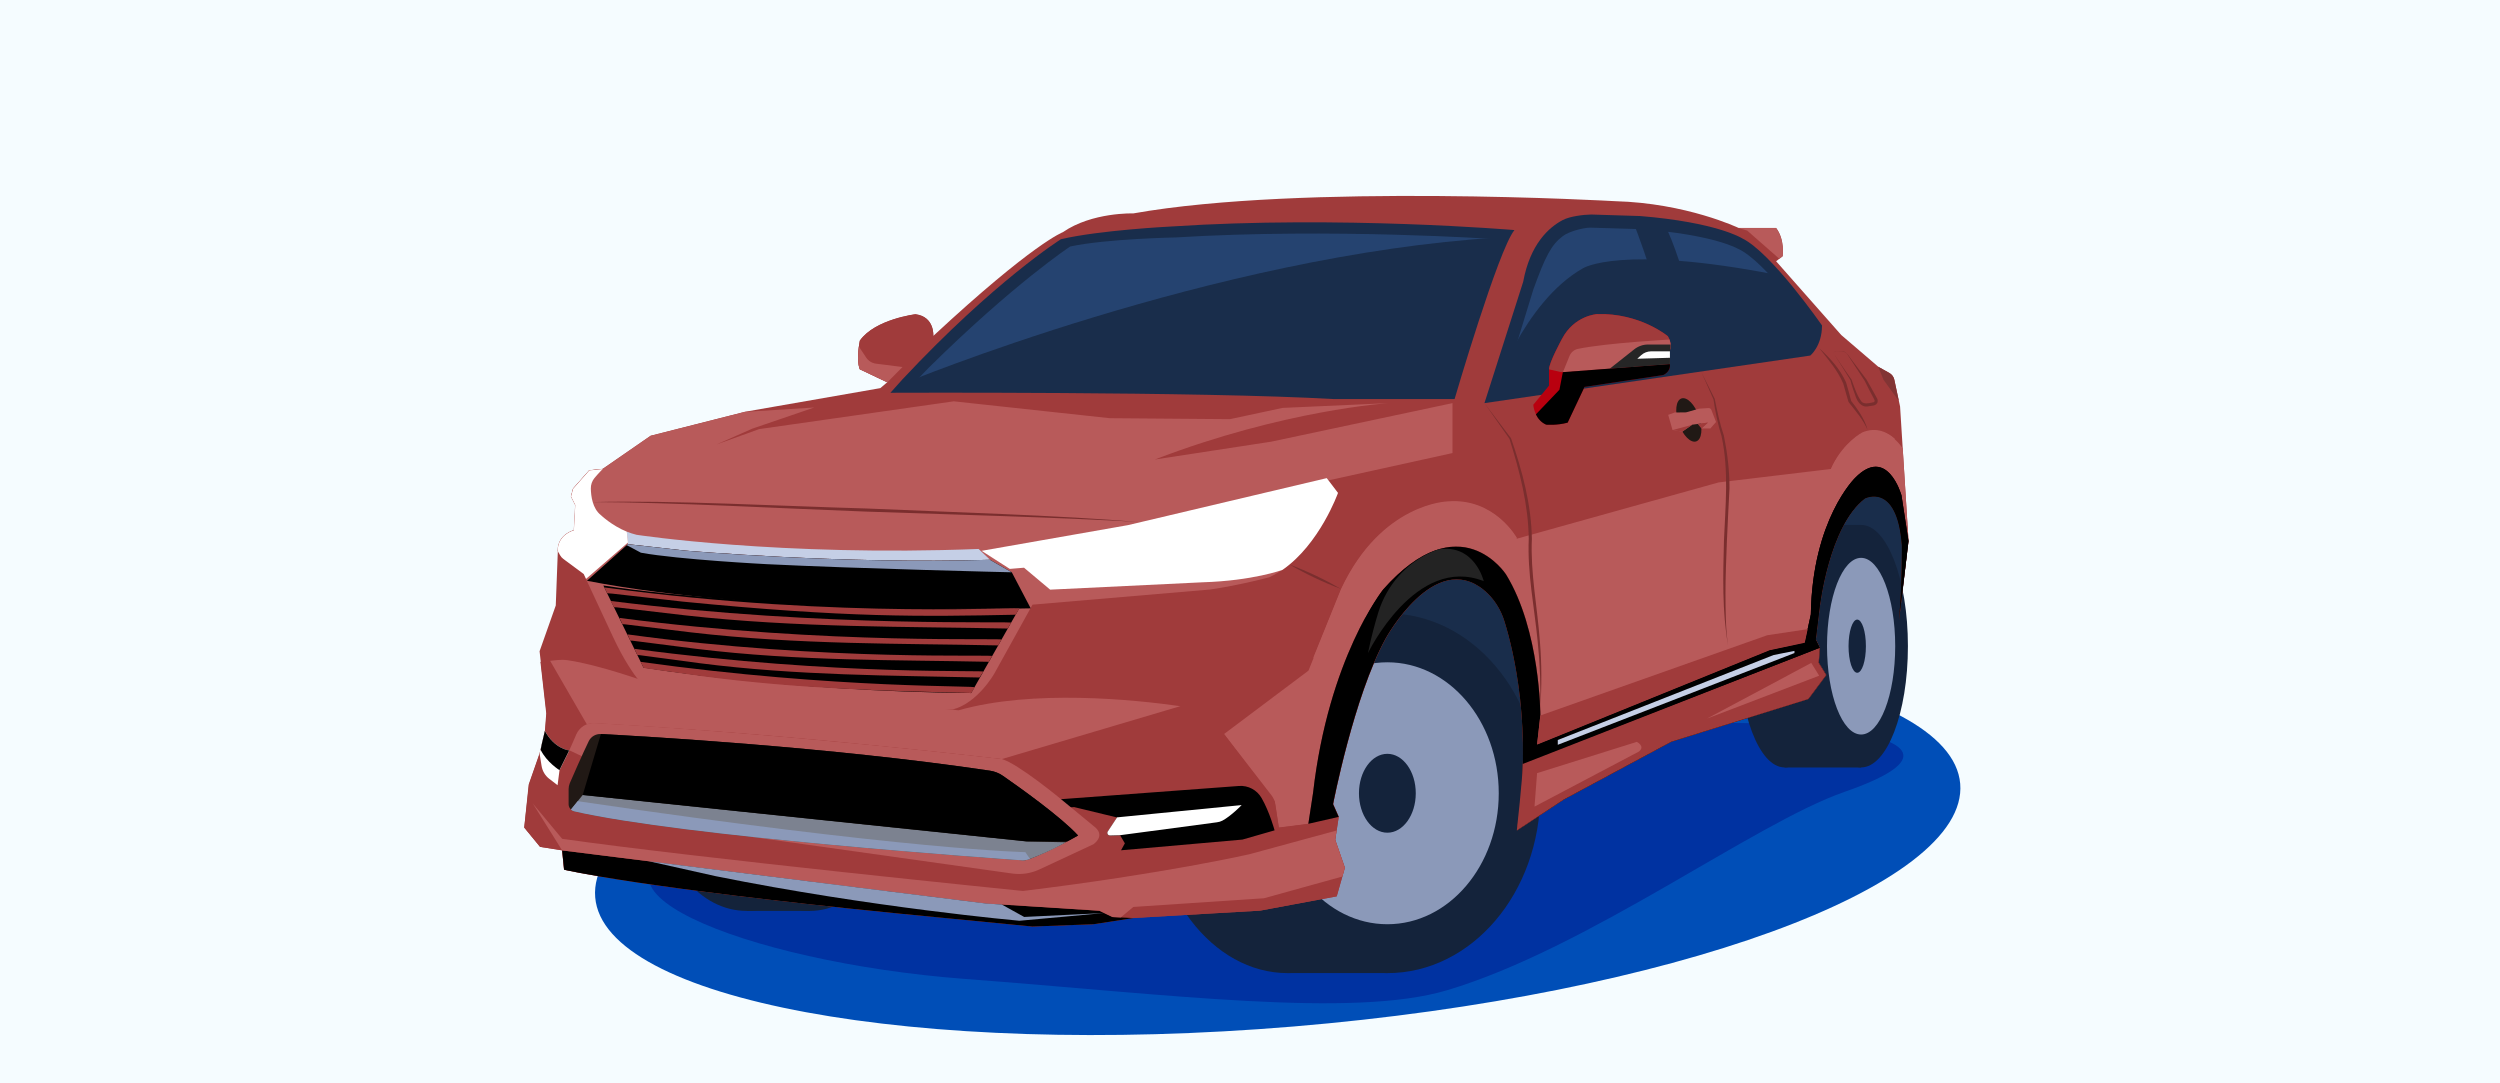
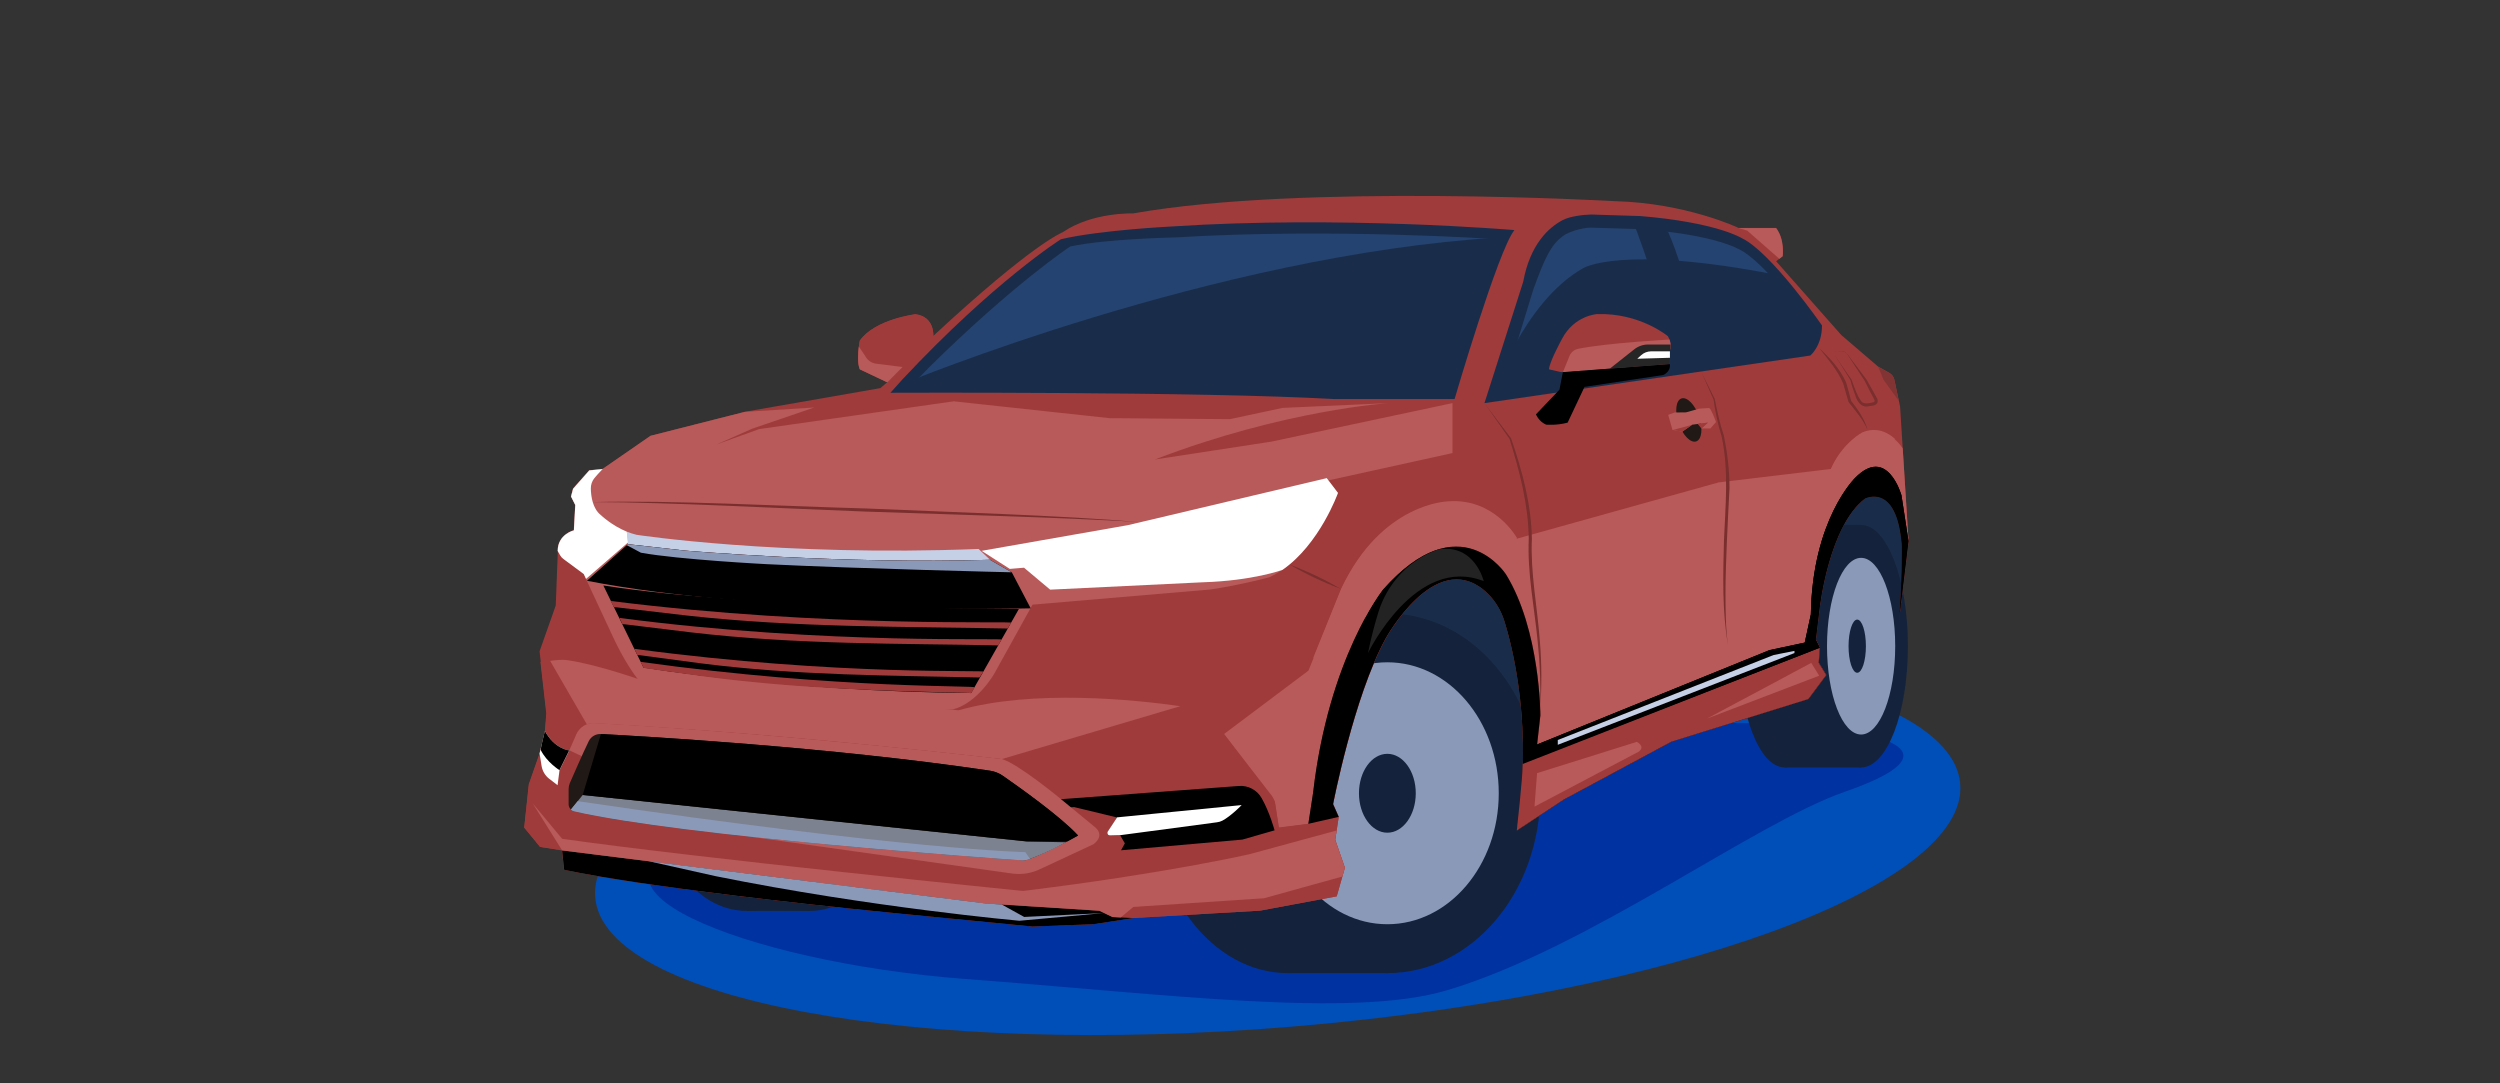
<svg xmlns="http://www.w3.org/2000/svg" width="360" height="156" viewBox="0 0 360 156" fill="none">
  <rect x="0" y="0" width="360" height="156" fill="#333333" stroke="none" />
  <g clip-path="url(#clip0_1_108)">
-     <path d="M360 0H0V156H360V0Z" fill="#F5FCFF" />
    <path d="M186.22 147.82C240.5 143.3 283.51 127.65 282.27 112.86C281.04 98.07 236.04 89.74 181.76 94.26C127.48 98.78 84.47 114.43 85.71 129.22C86.94 144.01 131.94 152.34 186.22 147.82Z" fill="#004EB7" />
    <path d="M225.9 104.78C230.92 104.78 251.68 103.22 263.68 104.87C275.68 106.52 278.57 109.53 265.58 114.04C252.6 118.56 228.63 136.57 208.36 142.6C194.72 146.66 168.16 143.17 138.99 140.97C107.15 138.57 78.19 126.93 102.42 120.57C126.65 114.21 157.99 113.28 157.99 113.28C157.99 113.28 184.72 104.82 225.9 104.78Z" fill="#0032A1" />
    <path d="M181.3 94.04L209.17 118.13L238.43 96.16L254.92 88.01L272.45 98.42L274.59 79.8L272.91 65.85L235.2 77.15L199.78 72.63L181.3 94.04Z" fill="#192D4B" />
    <path d="M185.44 140.13C196.337 140.13 205.17 128.534 205.17 114.23C205.17 99.926 196.337 88.33 185.44 88.33C174.543 88.33 165.71 99.926 165.71 114.23C165.71 128.534 174.543 140.13 185.44 140.13Z" fill="#14233B" />
    <path d="M199.78 88.33H185.44V140.12H199.78V88.33Z" fill="#14233B" />
    <path d="M199.78 140.13C211.941 140.13 221.8 128.534 221.8 114.23C221.8 99.926 211.941 88.33 199.78 88.33C187.619 88.33 177.76 99.926 177.76 114.23C177.76 128.534 187.619 140.13 199.78 140.13Z" fill="#14233B" />
    <path d="M199.78 133.09C208.639 133.09 215.82 124.646 215.82 114.23C215.82 103.814 208.639 95.37 199.78 95.37C190.921 95.37 183.74 103.814 183.74 114.23C183.74 124.646 190.921 133.09 199.78 133.09Z" fill="#8B99B9" />
    <path d="M199.78 119.91C202.039 119.91 203.87 117.367 203.87 114.23C203.87 111.093 202.039 108.55 199.78 108.55C197.521 108.55 195.69 111.093 195.69 114.23C195.69 117.367 197.521 119.91 199.78 119.91Z" fill="#14233B" />
    <path d="M256.98 110.51C260.642 110.51 263.61 102.693 263.61 93.05C263.61 83.407 260.642 75.59 256.98 75.59C253.318 75.59 250.35 83.407 250.35 93.05C250.35 102.693 253.318 110.51 256.98 110.51Z" fill="#14233B" />
    <path d="M268 75.59H256.98V110.52H268V75.59Z" fill="#14233B" />
    <path d="M268 110.51C271.722 110.51 274.74 102.693 274.74 93.05C274.74 83.407 271.722 75.59 268 75.59C264.278 75.59 261.26 83.407 261.26 93.05C261.26 102.693 264.278 110.51 268 110.51Z" fill="#14233B" />
    <path d="M268 105.77C270.712 105.77 272.91 100.075 272.91 93.05C272.91 86.025 270.712 80.33 268 80.33C265.288 80.33 263.09 86.025 263.09 93.05C263.09 100.075 265.288 105.77 268 105.77Z" fill="#8B99B9" />
    <path d="M267.44 96.88C268.13 96.88 268.69 95.165 268.69 93.05C268.69 90.935 268.13 89.22 267.44 89.22C266.75 89.22 266.19 90.935 266.19 93.05C266.19 95.165 266.75 96.88 267.44 96.88Z" fill="#14233B" />
    <path d="M116.65 131.17C123.134 131.17 128.39 124.351 128.39 115.94C128.39 107.529 123.134 100.71 116.65 100.71C110.166 100.71 104.91 107.529 104.91 115.94C104.91 124.351 110.166 131.17 116.65 131.17Z" fill="#14233B" />
    <path d="M107.51 131.17C114.287 131.17 119.78 124.351 119.78 115.94C119.78 107.529 114.287 100.71 107.51 100.71C100.733 100.71 95.24 107.529 95.24 115.94C95.24 124.351 100.733 131.17 107.51 131.17Z" fill="#14233B" />
    <path d="M116.65 100.71H107.51V131.17H116.65V100.71Z" fill="#14233B" />
    <path d="M75.49 119.17L77.77 121.95L80.94 122.45L81.22 125.23C81.22 125.23 92.3 127.87 129.22 131.52L148.65 133.41L157.45 133.08L163.19 132.19L181.46 131.13L192.49 129.07L193.66 124.95L192.27 120.93L192.78 117.62L191.97 115.79C191.97 115.79 194.95 100.31 199.51 91.99C199.51 91.99 206.56 79.03 213.73 84.99C215.12 86.15 216.11 87.72 216.65 89.46C217.98 93.73 220.73 104.97 218.44 119.58L225.2 115.12L240.68 106.8L260.42 100.65L262.99 97.2L261.91 95.44L262.06 93.26L261.48 92.1L262.05 87.39C262.05 87.39 263.37 75.73 268.54 71.77C268.54 71.77 273.17 69.34 273.88 78.46C273.88 78.46 273.96 84.14 273.46 89.26L274.83 77.9C274.83 77.9 273.61 58.68 273.61 58.53L272.78 54.66C272.69 54.25 272.43 53.9 272.07 53.7L270.46 52.8L265.14 48.24L255.76 37.62L256.71 36.88C256.71 36.88 257.05 34.51 255.76 32.82H250.35C250.35 32.82 242.84 29.24 232.57 28.97C232.57 28.97 187.54 26.4 163.2 30.73C163.2 30.73 157.25 30.53 153.06 33.43C153.06 33.43 148.8 34.99 134.4 48.37C134.4 48.37 134.62 45.6 131.83 45.24C131.83 45.24 126 45.95 123.82 49.04C123.82 49.04 123.26 51.78 123.82 53.15L127.78 55.03L126.77 55.89L107.3 59.29L93.71 62.74L86.81 67.51L84.88 67.71L82.55 70.35L82.25 71.47L82.86 72.69L82.66 76.34C82.66 76.34 80.33 76.9 80.33 79.31L80.03 87.19L77.7 93.78L78.71 102.71L78.41 106.56L76.18 112.95L75.49 119.17Z" fill="#A03B3B" />
    <path d="M188.41 118.65L189.09 114.19C191.32 94.72 199.16 84.91 199.16 84.91C210.25 72.4 216.88 82.75 216.88 82.75C221.82 90.8 221.82 103.03 221.82 103.03L221.35 107.22L254.82 93.63L259.89 92.55L260.77 88.49C260.97 74.83 267.13 68.85 267.13 68.85C271.8 64.08 273.82 71.35 273.82 71.35L274.83 77.93L273.99 64.57C273.99 64.57 271.71 60.86 268.16 62.38C268.16 62.38 265.37 63.82 263.69 67.53L247.48 69.47L218.44 77.57C218.44 77.57 215.24 71.75 208.49 72.3C208.49 72.3 198.95 72.49 193.13 84.91L188.42 96.57L176.25 105.71L183.55 115.38L184.16 119.2L188.41 118.65Z" fill="#B85A5A" />
    <path d="M270.46 52.82L272.07 53.72C272.43 53.92 272.69 54.27 272.78 54.68L273.43 57.74L271.23 54.7L270.46 52.82Z" fill="#823434" />
    <path d="M127.77 55.06L123.81 53.18C123.25 51.81 123.81 49.07 123.81 49.07C125.99 45.98 131.82 45.27 131.82 45.27C134.61 45.62 134.39 48.4 134.39 48.4L127.77 55.06Z" fill="#A03B3B" />
    <path d="M129.96 52.85L127.77 55.06L123.81 53.18C123.45 52.29 123.56 50.83 123.68 49.91L124.73 51.49C125.06 51.98 125.58 52.3 126.16 52.37L129.96 52.85Z" fill="#B85A5A" />
    <path d="M250.34 32.84H255.75C257.03 34.53 256.7 36.9 256.7 36.9L256.23 37.27L251.59 33.2L250.34 32.84Z" fill="#B85A5A" />
    <path d="M77.82 95.31L78.66 102.73L78.36 106.58L76.13 112.97L75.49 119.17L77.77 121.95L80.94 122.45L81.22 125.23C81.22 125.23 92.3 127.87 129.22 131.52L148.65 133.41L157.45 133.08L163.19 132.19L181.46 131.13L192.49 129.07L193.66 124.95L192.27 120.93L192.78 117.62L191.97 115.79C191.97 115.79 194.95 100.31 199.51 91.99C199.51 91.99 206.56 79.03 213.73 84.99C215.12 86.15 216.11 87.72 216.65 89.46C217.98 93.73 220.73 104.97 218.44 119.58L225.2 115.12L240.68 106.8L260.42 100.65L262.99 97.2L261.91 95.44L262.06 93.26L261.48 92.1L262.05 87.39C262.05 87.39 263.37 75.73 268.54 71.77C268.54 71.77 273.17 69.34 273.88 78.46C273.88 78.46 273.96 84.14 273.46 89.26L274.83 77.9L273.82 71.32C273.82 71.32 271.79 64.05 267.13 68.82C267.13 68.82 260.98 74.8 260.77 88.46L259.89 92.52L254.82 93.6L221.35 107.19L221.82 103C221.82 103 221.82 90.76 216.88 82.72C216.88 82.72 210.25 72.37 199.16 84.88C199.16 84.88 191.32 94.69 189.09 114.16L188.41 118.62L184.15 119.16L183.65 115.82C183.58 115.35 183.39 114.91 183.1 114.53L174.27 103.12C173.83 102.55 173.2 102.18 172.5 102.06C167.97 101.3 150.43 98.74 138.03 102.25L93.16 98.19C93.16 98.19 86.18 95.67 81.71 95.04C81.23 95 80.73 95 80.24 95.05L77.82 95.31Z" fill="#A03B3B" />
    <path d="M79.22 95.16L80.24 95.05C80.73 95 81.23 95 81.72 95.07C86.19 95.7 93.17 98.22 93.17 98.22L138.04 102.28C148.73 99.25 163.27 100.74 169.96 101.69L144.25 109.31C144.25 109.31 106.15 104.83 84.51 104.31L79.22 95.16Z" fill="#B85A5A" />
    <path d="M80.95 122.46L81.23 125.24C81.23 125.24 92.31 127.88 129.23 131.53L148.66 133.42L157.46 133.09L163.2 132.2L160.2 132.06L158.31 131.15L141.98 130.11L80.95 122.46Z" fill="black" />
    <path d="M80.95 122.46L141.97 130.1L158.3 131.14L160.19 132.05L161.39 132.11L163.2 130.6L182 129.35L193.3 126.22L193.66 124.96L192.27 120.94L192.48 119.59L179.87 123.02C179.87 123.02 167.65 125.82 147.3 128.3C147.3 128.3 100.26 123.55 80.95 120.79L76.72 115.7L80.95 122.46Z" fill="#B85A5A" />
    <path d="M93.43 124.02L141.97 130.1L144.25 130.25L147.48 132.04L158.99 131.48L146.79 132.59C146.79 132.59 125.4 130.68 103.06 126.17L93.43 124.02Z" fill="#8B99B9" />
    <path d="M192.77 117.63L191.96 115.8C191.96 115.8 194.94 100.32 199.5 92C199.5 92 206.55 79.04 213.72 85C215.11 86.16 216.1 87.73 216.64 89.47C217.97 93.74 220.72 104.98 218.43 119.59L225.19 115.13L240.67 106.81L260.41 100.66L262.98 97.21L261.9 95.45L262.05 93.27L261.47 92.11L262.04 87.4C262.04 87.4 263.36 75.74 268.53 71.78C268.53 71.78 273.16 69.35 273.87 78.47C273.87 78.47 273.95 84.15 273.45 89.27L274.82 77.91L273.81 71.33C273.81 71.33 271.78 64.06 267.12 68.83C267.12 68.83 260.97 74.81 260.76 88.47L259.88 92.53L254.81 93.61L221.34 107.2L221.81 103.01C221.81 103.01 221.81 90.77 216.87 82.73C216.87 82.73 210.24 72.38 199.15 84.89C199.15 84.89 191.31 94.7 189.08 114.17L188.4 118.63L192.77 117.63Z" fill="black" />
    <path d="M260.09 94.04L219.28 110.01C219.26 112.05 218.42 119.59 218.42 119.59L225.18 115.13L240.66 106.81L260.4 100.66L262.97 97.21L261.89 95.45L262.04 93.27L260.09 94.04Z" fill="#A03B3B" />
    <path d="M262.05 93.28L261.47 92.12L262.04 87.41C262.04 87.41 263.36 75.75 268.53 71.79C268.53 71.79 273.16 69.36 273.87 78.48C273.87 78.48 273.95 84.16 273.45 89.28L274.82 77.92L273.81 71.34C273.81 71.34 271.78 64.07 267.12 68.84C267.12 68.84 260.97 74.82 260.76 88.48L259.88 92.54L254.81 93.62L221.34 107.21L222.09 108.79L262.05 93.28Z" fill="black" />
    <path d="M91 77.28L99.04 77.89L142.56 84.9L167 74.52L209.16 65.24V58.05L183.06 63.6L166.29 66.17C184.95 59 199.96 58.05 199.96 58.05L184.68 58.74L177.11 60.36L159.8 60.22L137.34 57.79L109.32 61.79L103.16 64.01L108.32 61.73L117.25 58.68L107.26 59.31L93.67 62.76L86.77 67.53L84.84 67.73L82.51 70.37L82.21 71.49L83.04 73.15L91 77.28Z" fill="#B85A5A" />
    <path d="M80.29 79.32C80.29 76.91 82.62 76.35 82.62 76.35L82.82 72.7L82.21 71.48L82.51 70.36L84.84 67.72L86.77 67.52C86.77 67.52 86.11 68.18 85.59 68.81C85.24 69.24 85.05 69.79 85.06 70.34C85.08 71.41 85.3 73.21 86.5 74.15C86.5 74.15 88.76 76.33 91.65 76.99C91.65 76.99 112.31 80.14 140.91 79.03L162.4 75.6L191.03 68.83L192.65 70.96C192.65 70.96 189.42 80.05 182.77 83.13C182.77 83.13 178.48 84.28 174.25 84.89L148.68 87.07L143.18 97C143.18 97 140.78 101.23 137.23 102.15C137.23 102.15 118.32 103.1 98.85 99.95L92.99 98.63C92.6 98.54 92.26 98.33 92.01 98.02C91.32 97.15 89.85 95.1 88.3 91.77L84.04 82.64L81.11 80.47C80.92 80.33 80.76 80.15 80.64 79.94L80.29 79.32Z" fill="#B85A5A" />
    <path d="M141.35 79.32L162.42 75.62L191.05 68.85L192.67 70.98C192.67 70.98 190.05 78.34 184.68 82.06C184.68 82.06 180.44 83.63 173.16 83.85L151.22 84.91L147.46 81.75L145.41 81.92L141.35 79.32Z" fill="white" />
    <path d="M128.22 56.56C128.22 56.56 172.95 56.36 192.12 57.47H209.46C209.46 57.47 215.75 35.97 218.08 33.13C218.08 33.13 193.03 31 168.59 32.62C168.59 32.62 158.35 33.13 152.77 34.45C152.77 34.45 143.24 40.43 129.95 54.63L128.22 56.56Z" fill="#192D4B" />
    <path d="M131.7 55.06C131.7 55.06 173.35 54.38 190.99 55.33L207.53 55.64C207.53 55.64 212.97 38.29 215.25 34.43C215.25 34.43 191.83 32.81 169.34 34.19C169.34 34.19 159.24 34.38 154.1 35.5C154.1 35.5 146.01 40.83 133.78 52.91L131.7 55.06Z" fill="#254370" />
    <path d="M213.76 58.05L260.68 51.2C260.68 51.2 262.37 49.85 262.37 46.86C262.37 46.86 255.07 36.34 250.85 34.31C250.85 34.31 247.23 32.01 236.19 31.11L229.14 30.89C228.01 30.91 226.04 31.15 225.03 31.69C223.03 32.74 220.34 35.15 219.34 40.57L213.76 58.05Z" fill="#192D4B" />
    <path d="M216.36 56.16L259.09 49.61C259.09 49.61 260.51 49.39 260.51 46.76C260.51 46.76 254.23 37.59 250.24 35.81C250.24 35.81 246.81 33.79 236.35 33L228.99 32.78C227.92 32.8 225.92 33.34 225.07 33.98C223.37 35.26 222.53 36.91 220.8 41.69L216.36 56.16Z" fill="#254370" />
    <path d="M140.92 79.05C112.32 80.17 91.66 77.01 91.66 77.01C91.23 76.91 90.66 76.72 90.26 76.56L90.42 78.36L98.6 79.28C98.6 79.28 121.22 81.27 142.57 80.61L140.92 79.05Z" fill="#C5CFE6" />
    <path d="M90.42 78.36L98.6 79.28C98.6 79.28 121.22 81.27 142.57 80.61L145.7 82.41L148.42 87.6C148.42 87.6 109.62 88.57 84.52 83.63L90.42 78.36Z" fill="black" />
    <path d="M92.29 79.59C97.78 80.59 110.42 81.24 110.42 81.24C123.53 81.89 145.68 82.41 145.68 82.41L142.55 80.61C121.2 81.27 98.58 79.28 98.58 79.28L90.4 78.36L90.24 78.5L92.29 79.59Z" fill="#8B99B9" />
    <path d="M90.26 76.56C88.07 75.67 86.52 74.17 86.52 74.17C85.32 73.23 85.1 71.42 85.08 70.36C85.07 69.8 85.25 69.26 85.61 68.83C86.13 68.2 86.79 67.54 86.79 67.54L84.86 67.74L82.53 70.38L82.23 71.5L82.84 72.72L82.64 76.37C82.64 76.37 80.31 76.93 80.31 79.34L80.66 79.96C80.78 80.17 80.94 80.35 81.13 80.49L84.06 82.66L84.39 83.36L90.43 78.12L90.26 76.56Z" fill="white" />
    <path d="M86.88 84.31L92.66 96.13C92.66 96.13 113.05 99.56 139.85 99.8L146.72 87.69C146.73 87.69 108.59 87.68 86.88 84.31Z" fill="black" />
    <path d="M92.66 96.13C92.76 96.18 92.87 96.21 92.99 96.24L101.27 97.39C114.88 99.2 127.87 99.5 139.86 99.8L140.36 99C141.37 98.67 120.89 99.29 92.24 95.31L92.66 96.13Z" fill="#A03B3B" />
    <path d="M91.77 94.31C91.88 94.36 92.04 94.32 92.16 94.35L100.75 95.5C114.87 97.31 128.61 97.26 141.06 97.56L141.59 96.74C142.64 96.41 121.06 97.41 91.34 93.43L91.77 94.31Z" fill="#A03B3B" />
-     <path d="M90.76 92.25C91.01 92.25 91.11 92.26 91.23 92.28L100.25 93.43C115.07 95.24 129.34 95.01 142.4 95.3L142.85 94.49C143.95 94.16 119.19 95.31 90.36 91.35L90.76 92.25Z" fill="#A03B3B" />
    <path d="M89.62 89.86C89.74 89.91 89.93 89.88 90.05 89.91L99.49 91.06C115.01 92.87 130.07 92.64 143.75 92.94L144.21 92.12C145.36 91.79 119.38 92.94 89.19 88.98L89.62 89.86Z" fill="#A03B3B" />
    <path d="M88.41 87.45C88.54 87.46 88.69 87.44 88.83 87.46L98.66 88.61C114.82 90.42 130.88 90.21 145.11 90.51L145.6 89.69C146.8 89.36 119.36 90.49 87.93 86.54L88.41 87.45Z" fill="#A03B3B" />
-     <path d="M87.42 85.41C87.55 85.46 88 85.46 88.14 85.48L98.28 86.63C122.06 88.97 132.72 88.8 146.27 88.52L146.74 87.7C148.35 87.19 121.82 89.29 87.03 84.59L87.42 85.41Z" fill="#A03B3B" />
    <path d="M196.99 94.04C196.99 94.04 203.87 79.8 213.66 83.69C213.66 83.69 212.37 78.29 207.15 79.11C207.15 79.11 206.82 79.21 206.3 79.43C202.53 81.02 199.71 84.24 198.49 88.14C198.02 89.67 197.46 91.69 196.99 94.04Z" fill="#232323" />
    <path d="M224.32 106.56L255.41 94.32L258.4 93.73V94.04L224.32 107.25V106.56Z" fill="#C5CFE6" />
    <path d="M221.34 111.33L235.7 106.83C235.7 106.83 237 107.48 235.97 108.24L220.97 116.15L221.34 111.33Z" fill="#B85A5A" />
    <path d="M245.82 103.47L260.82 95.46L261.96 97.3L245.82 103.47Z" fill="#B85A5A" />
    <path d="M80.29 113.07V116.67C80.29 116.67 80.85 118.5 81.66 118.85C81.66 118.85 111.63 123.85 148.22 127.3C148.7 127.35 149.19 127.28 149.64 127.1L161.43 122.46L178.91 120.92L183.54 119.59C183.54 119.59 182.84 116.98 181.67 114.94C181.01 113.78 179.74 113.1 178.41 113.2L152.81 115.1C152.81 115.1 146.54 109.93 144.25 109.32C144.25 109.32 114.03 105.72 85.63 104.14C84.51 104.08 83.46 104.71 83 105.74C82.65 106.52 82.47 107.05 81.98 108.06C81.98 108.06 79.89 107.88 78.47 105.25L77.7 108.48L77.99 110.3C78.11 111.03 78.5 111.68 79.08 112.13L80.29 113.07Z" fill="#A03B3B" />
    <path d="M80.29 113.07L79.08 112.14C78.5 111.69 78.11 111.03 77.99 110.31L77.7 108.49L78.47 105.26C79.89 107.89 81.98 108.07 81.98 108.07L80.57 110.91L80.29 113.07Z" fill="white" />
    <path d="M78 107.2L78.46 105.25C79.88 107.88 81.97 108.06 81.97 108.06L80.56 110.9C80.56 110.9 78.73 109.77 77.85 107.97L78 107.2Z" fill="black" />
    <path d="M161.43 122.44L178.91 120.9L183.54 119.57C183.54 119.57 182.84 116.96 181.67 114.92C181.01 113.76 179.74 113.08 178.41 113.18L152.81 115.08L149.94 115.34L151.22 116.49L154.67 116.22L160.87 117.72L159.56 119.71C159.35 119.95 159.52 120.33 159.85 120.33L161.3 120.29L161.98 121.44L161.43 122.44Z" fill="black" />
    <path d="M161.29 120.27L159.84 120.31C159.52 120.32 159.34 119.94 159.55 119.69L160.86 117.7L178.8 115.93C178.8 115.93 177.29 117.5 176.03 118.17C175.78 118.3 175.51 118.38 175.24 118.41L161.29 120.27Z" fill="white" />
    <path d="M189.09 94.78L193.12 84.81C198.94 72.39 208.48 72.2 208.48 72.2C215.23 71.65 218.43 77.47 218.43 77.47L214.46 78.47C214 78.59 213.52 78.64 213.04 78.64H209.16C206.45 78.81 203.08 80.37 199.15 84.81C199.15 84.81 198.04 86.2 196.53 88.98L189.09 94.78Z" fill="#B85A5A" />
    <path d="M263.89 67C265.59 63.61 268.15 62.28 268.15 62.28C270.21 61.4 271.85 62.28 272.85 63.18L271.07 65.5C271.07 65.5 264.37 63.81 260.84 77.04L263.53 67.9C263.63 67.59 263.74 67.29 263.89 67Z" fill="#B85A5A" />
-     <path d="M221.81 103.03L221.34 107.22L254.81 93.63L259.88 92.55L260.3 90.6L254.49 91.47L221.81 103.03Z" fill="#A03B3B" />
    <path d="M81.98 108.04C82.46 107.02 82.65 106.49 83 105.72C83.46 104.7 84.5 104.06 85.62 104.12C114.03 105.7 144.25 109.3 144.25 109.3C146.54 109.91 152.81 115.1 152.81 115.1L157.77 119.19C159.15 120.47 157.44 121.58 157.44 121.58L149.65 125.21C148.44 125.77 147.1 125.97 145.78 125.79L83.91 117.09L83.78 108.89L81.98 108.04Z" fill="#B85A5A" />
    <path d="M81.88 115.81V113.61C81.88 113.33 81.94 113.05 82.05 112.78C82.52 111.69 83.88 108.58 84.78 106.73C85.1 106.07 85.79 105.66 86.53 105.7C92.45 106.01 119.51 107.55 142.56 110.98C143.23 111.08 143.86 111.33 144.42 111.72C146.67 113.28 152.75 117.59 155.24 120.31C155.24 120.31 151.45 122.51 148.1 123.76C147.82 123.86 147.53 123.9 147.24 123.88C142.36 123.54 98.58 120.45 82.68 116.82C82.22 116.71 81.88 116.29 81.88 115.81Z" fill="#211915" />
    <path d="M147.73 121.16L83.91 114.48L82.22 116.57C82.35 116.69 82.51 116.78 82.69 116.82C98.58 120.45 142.36 123.54 147.25 123.88C147.54 123.9 147.84 123.86 148.11 123.76C151.45 122.51 153.46 121.29 153.46 121.29L147.73 121.16Z" fill="#7C8290" />
    <path d="M153.7 121.16C154.64 120.66 155.24 120.31 155.24 120.31C152.75 117.59 146.67 113.28 144.42 111.72C143.86 111.33 143.23 111.08 142.56 110.98C119.51 107.54 92.45 106.01 86.53 105.7L83.91 114.48L147.87 121.16H153.7Z" fill="black" />
    <path d="M147.65 122.71C147.65 122.71 130.88 122.4 83.19 115.37L82.21 116.58C82.34 116.7 82.5 116.79 82.68 116.83C98.57 120.46 142.35 123.55 147.24 123.89C147.53 123.91 148.25 123.71 148.32 123.69" fill="#8B99B9" />
    <path d="M235.2 32.01C235.2 32.01 239.61 43.14 241.34 53.19L245.75 52.42C245.75 52.42 242.57 37.59 239.54 32.01H235.2Z" fill="#192D4B" />
    <path d="M254.92 38.63L258.17 50.59L260.12 50.26L258.09 42.17L254.92 38.63Z" fill="#192D4B" />
    <path d="M85.35 72.3C96.5 71.99 113.42 72.92 124.73 73.22C136.09 73.72 152.88 74.21 164.08 75.18C153.13 74.51 135.81 74.06 124.72 73.67C113.37 73.26 96.57 72.32 85.35 72.3Z" fill="#7A2E2E" />
    <path d="M185.69 81.29C188.26 82.25 190.74 83.43 193.11 84.81C190.54 83.85 188.06 82.67 185.69 81.29Z" fill="#7A2E2E" />
    <path d="M213.76 58.05C213.78 58.08 217.58 63.08 217.59 63.11C219.2 67.77 220.51 72.63 220.59 77.59C220.37 82.54 221.38 87.37 221.74 92.3C222.02 95.58 222.02 98.88 221.79 102.16C221.89 98.87 221.76 95.59 221.42 92.33C220.95 87.45 219.92 82.53 220.14 77.59C220.08 72.68 218.83 67.85 217.36 63.19C217.45 63.32 213.75 58.04 213.76 58.05Z" fill="#7A2E2E" />
    <path d="M245 53.59L246.92 57.43C247.28 59.22 247.65 61.02 248.24 62.73C248.74 65.21 249.05 67.73 249.05 70.28C248.82 74.71 248.48 81.01 248.47 85.4C248.48 87.92 248.48 90.44 248.84 92.94C247.97 87.96 248.12 82.86 248.25 77.83C248.46 72.79 248.98 67.78 247.9 62.8C247.39 61.21 246.97 59.14 246.74 57.51C246.75 57.51 245 53.59 245 53.59Z" fill="#7A2E2E" />
    <path d="M261.96 50.13C263.51 51.55 264.97 53.12 265.84 55.08C266.11 55.96 266.33 56.85 266.57 57.74C267.31 58.65 268.6 60.44 268.93 61.92C268.31 60.41 267.18 59.17 266.19 57.89C265.95 57.03 265.63 56.03 265.43 55.24C264.64 53.36 263.24 51.74 261.96 50.13Z" fill="#7A2E2E" />
    <path d="M264.11 51C264.94 52.23 265.77 53.45 266.62 54.66C267.01 55.71 267.38 56.94 268.05 57.82C268.43 58.24 269.08 58.07 269.56 57.97C269.93 57.93 270.04 57.79 269.87 57.48C269.43 56.63 268.89 55.64 268.52 54.85C268.17 54.32 266.44 51.68 266.13 51.2C265.84 50.58 265.25 50.57 264.65 50.59C264.35 50.58 263.93 50.6 264.11 51ZM264.11 51C263.92 50.6 264.34 50.56 264.63 50.58C264.92 50.59 265.21 50.54 265.5 50.61C266.02 50.74 266.35 51.51 266.68 51.87L268.78 54.66C269.29 55.52 269.76 56.41 270.25 57.28C270.38 57.45 270.46 57.84 270.3 58.06C270.03 58.51 269.43 58.4 269.04 58.51C268.03 58.73 267.42 57.8 267.18 57C266.9 56.29 266.61 55.38 266.46 54.74C265.7 53.48 264.9 52.24 264.11 51Z" fill="#7A2E2E" />
    <path d="M244.259 63.56C245.069 63.281 245.246 61.671 244.657 59.964C244.067 58.257 242.933 57.099 242.124 57.379C241.315 57.658 241.137 59.269 241.727 60.976C242.316 62.683 243.45 63.84 244.259 63.56Z" fill="#211915" />
-     <path d="M241.15 59.4L240.22 59.74L240.84 61.91L242.23 62.16L243.67 61.16L245.94 60.85L245 61.7H246.29L247.11 60.77L246.44 59.04C246.38 58.87 246.22 58.76 246.04 58.76L244.67 58.85L242.79 59.38L241.15 59.4Z" fill="#B85A5A" />
+     <path d="M241.15 59.4L240.22 59.74L240.84 61.91L242.23 62.16L243.67 61.16L245.94 60.85L245 61.7H246.29L247.11 60.77C246.38 58.87 246.22 58.76 246.04 58.76L244.67 58.85L242.79 59.38L241.15 59.4Z" fill="#B85A5A" />
    <path d="M245 61.7L245.94 60.86L244.48 61.06L245 61.7Z" fill="#A03B3B" />
    <path d="M240.84 61.92L242.23 62.17L243.67 61.17L240.84 61.92Z" fill="#A03B3B" />
    <path d="M129.96 55.28C129.96 55.28 174.84 36.69 215.82 34.2L210.78 49.6L207.98 56.79L180.37 55.63L129.96 55.28Z" fill="#192D4B" />
    <path d="M214.92 56.8C214.92 56.8 219.32 43.5 227.95 38.63C227.95 38.63 233.29 35.19 255.76 39.56L261.26 46.04L260.85 48.9L258.24 51.24L214.92 56.8Z" fill="#192D4B" />
-     <path d="M220.79 58.29C220.79 58.29 220.93 60.39 222.65 61.15C222.65 61.15 224.17 61.29 225.75 60.86L228.18 55.71L239.51 54C239.51 54 240.61 53.57 240.46 52.43L240.47 51.52V50.38C240.47 50.38 240.79 49.47 240.17 48.43C240.17 48.43 236.17 45.05 229.97 45.24C229.97 45.24 226.68 45.43 224.92 48.81C224.92 48.81 223.01 52.3 223.06 53.2V55.53L220.79 58.29Z" fill="#B9000F" />
    <path d="M223.07 53.19C223.02 52.29 224.93 48.8 224.93 48.8C226.69 45.42 229.98 45.23 229.98 45.23C236.17 45.04 240.18 48.42 240.18 48.42C240.8 49.47 240.48 50.37 240.48 50.37V51.51L240.47 52.42L225.06 53.58C224.93 53.59 224.79 53.58 224.66 53.55L223.07 53.19Z" fill="#A03B3B" />
    <path d="M225.06 53.59L240.47 52.43L240.48 51.52V50.38C240.48 50.38 240.71 49.73 240.41 48.9C240.41 48.9 231.59 49.36 227.25 50.23C226.69 50.34 226.23 50.73 226.01 51.26L225.06 53.59Z" fill="#B85A5A" />
    <path d="M231.82 53.08L240.47 52.43L240.48 51.52V50.38C240.48 50.38 240.59 50.07 240.56 49.61H237.32C236.59 49.61 235.89 49.86 235.32 50.31L231.82 53.08Z" fill="#262626" />
    <path d="M235.77 51.66L240.47 51.52V50.59H237.78C237.24 50.59 236.71 50.79 236.31 51.16L235.77 51.66Z" fill="white" />
    <path d="M240.46 52.43L225.05 53.59L224.56 56.12L221.17 59.67C221.44 60.23 221.89 60.82 222.64 61.15C222.64 61.15 224.16 61.29 225.74 60.86L228.17 55.71L239.51 54C239.51 54 240.61 53.57 240.46 52.43Z" fill="black" />
  </g>
  <defs>
    <clipPath id="clip0_1_108">
      <rect width="360" height="156" fill="white" />
    </clipPath>
  </defs>
</svg>